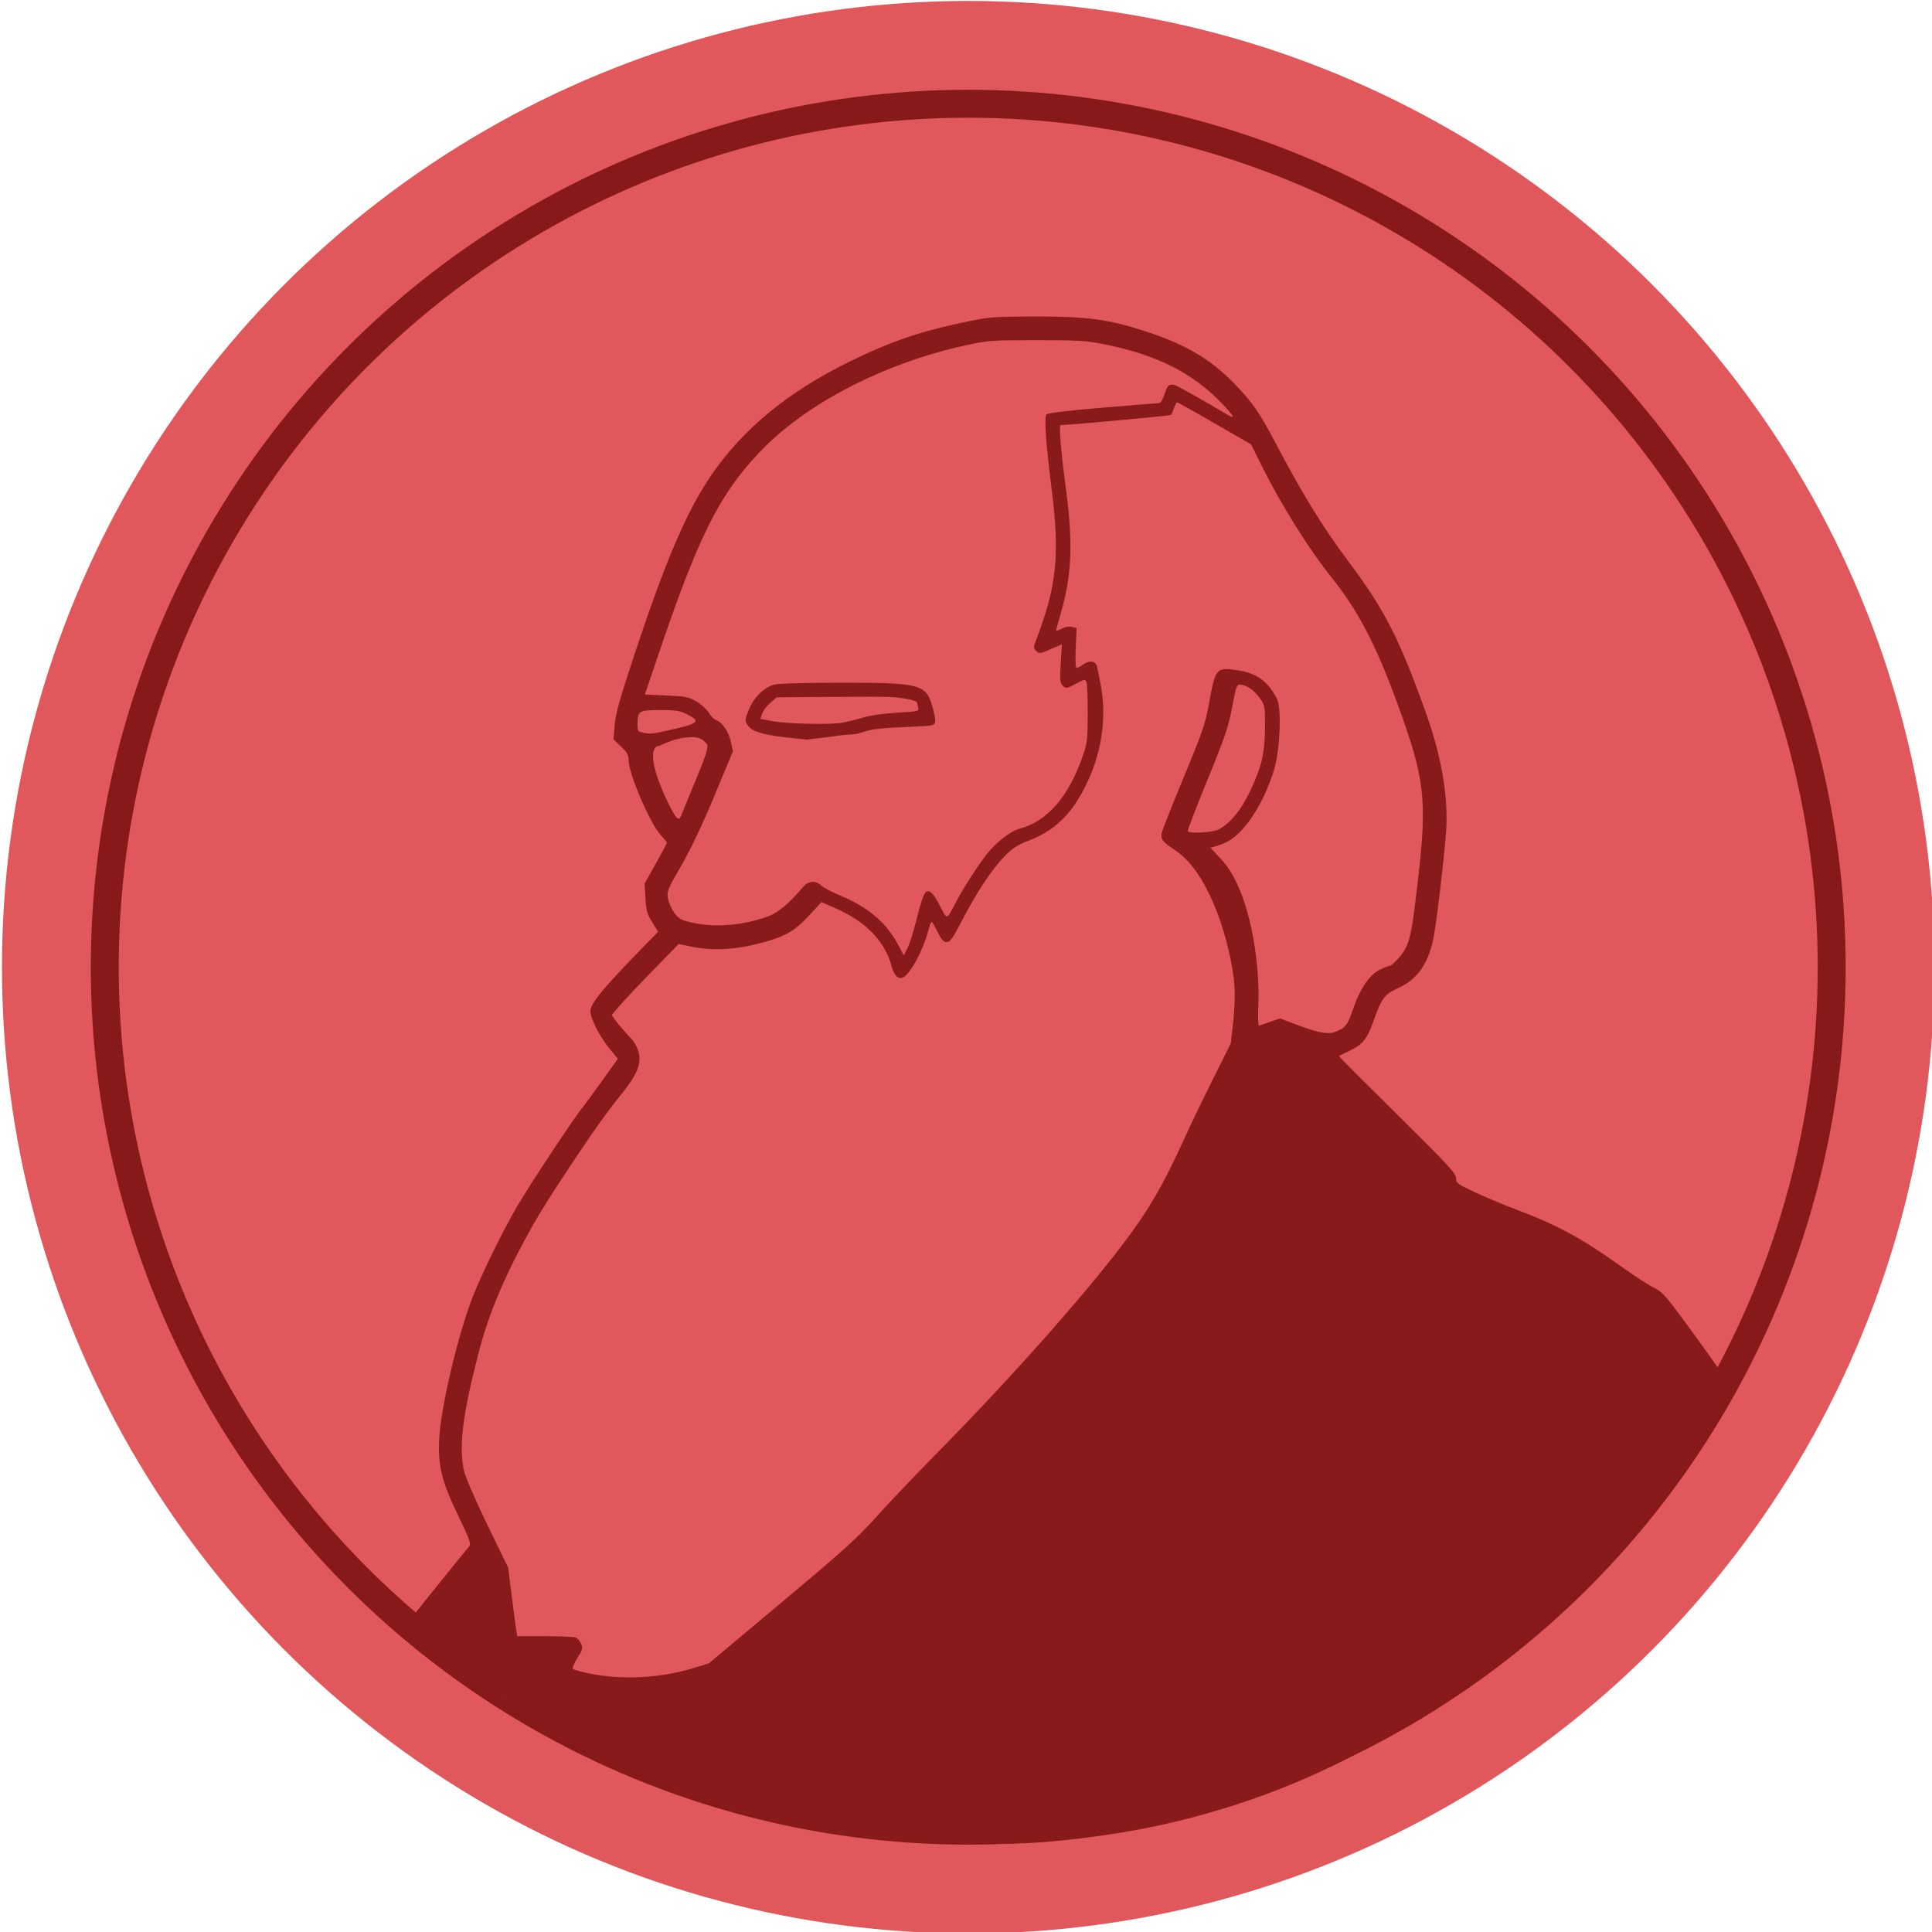
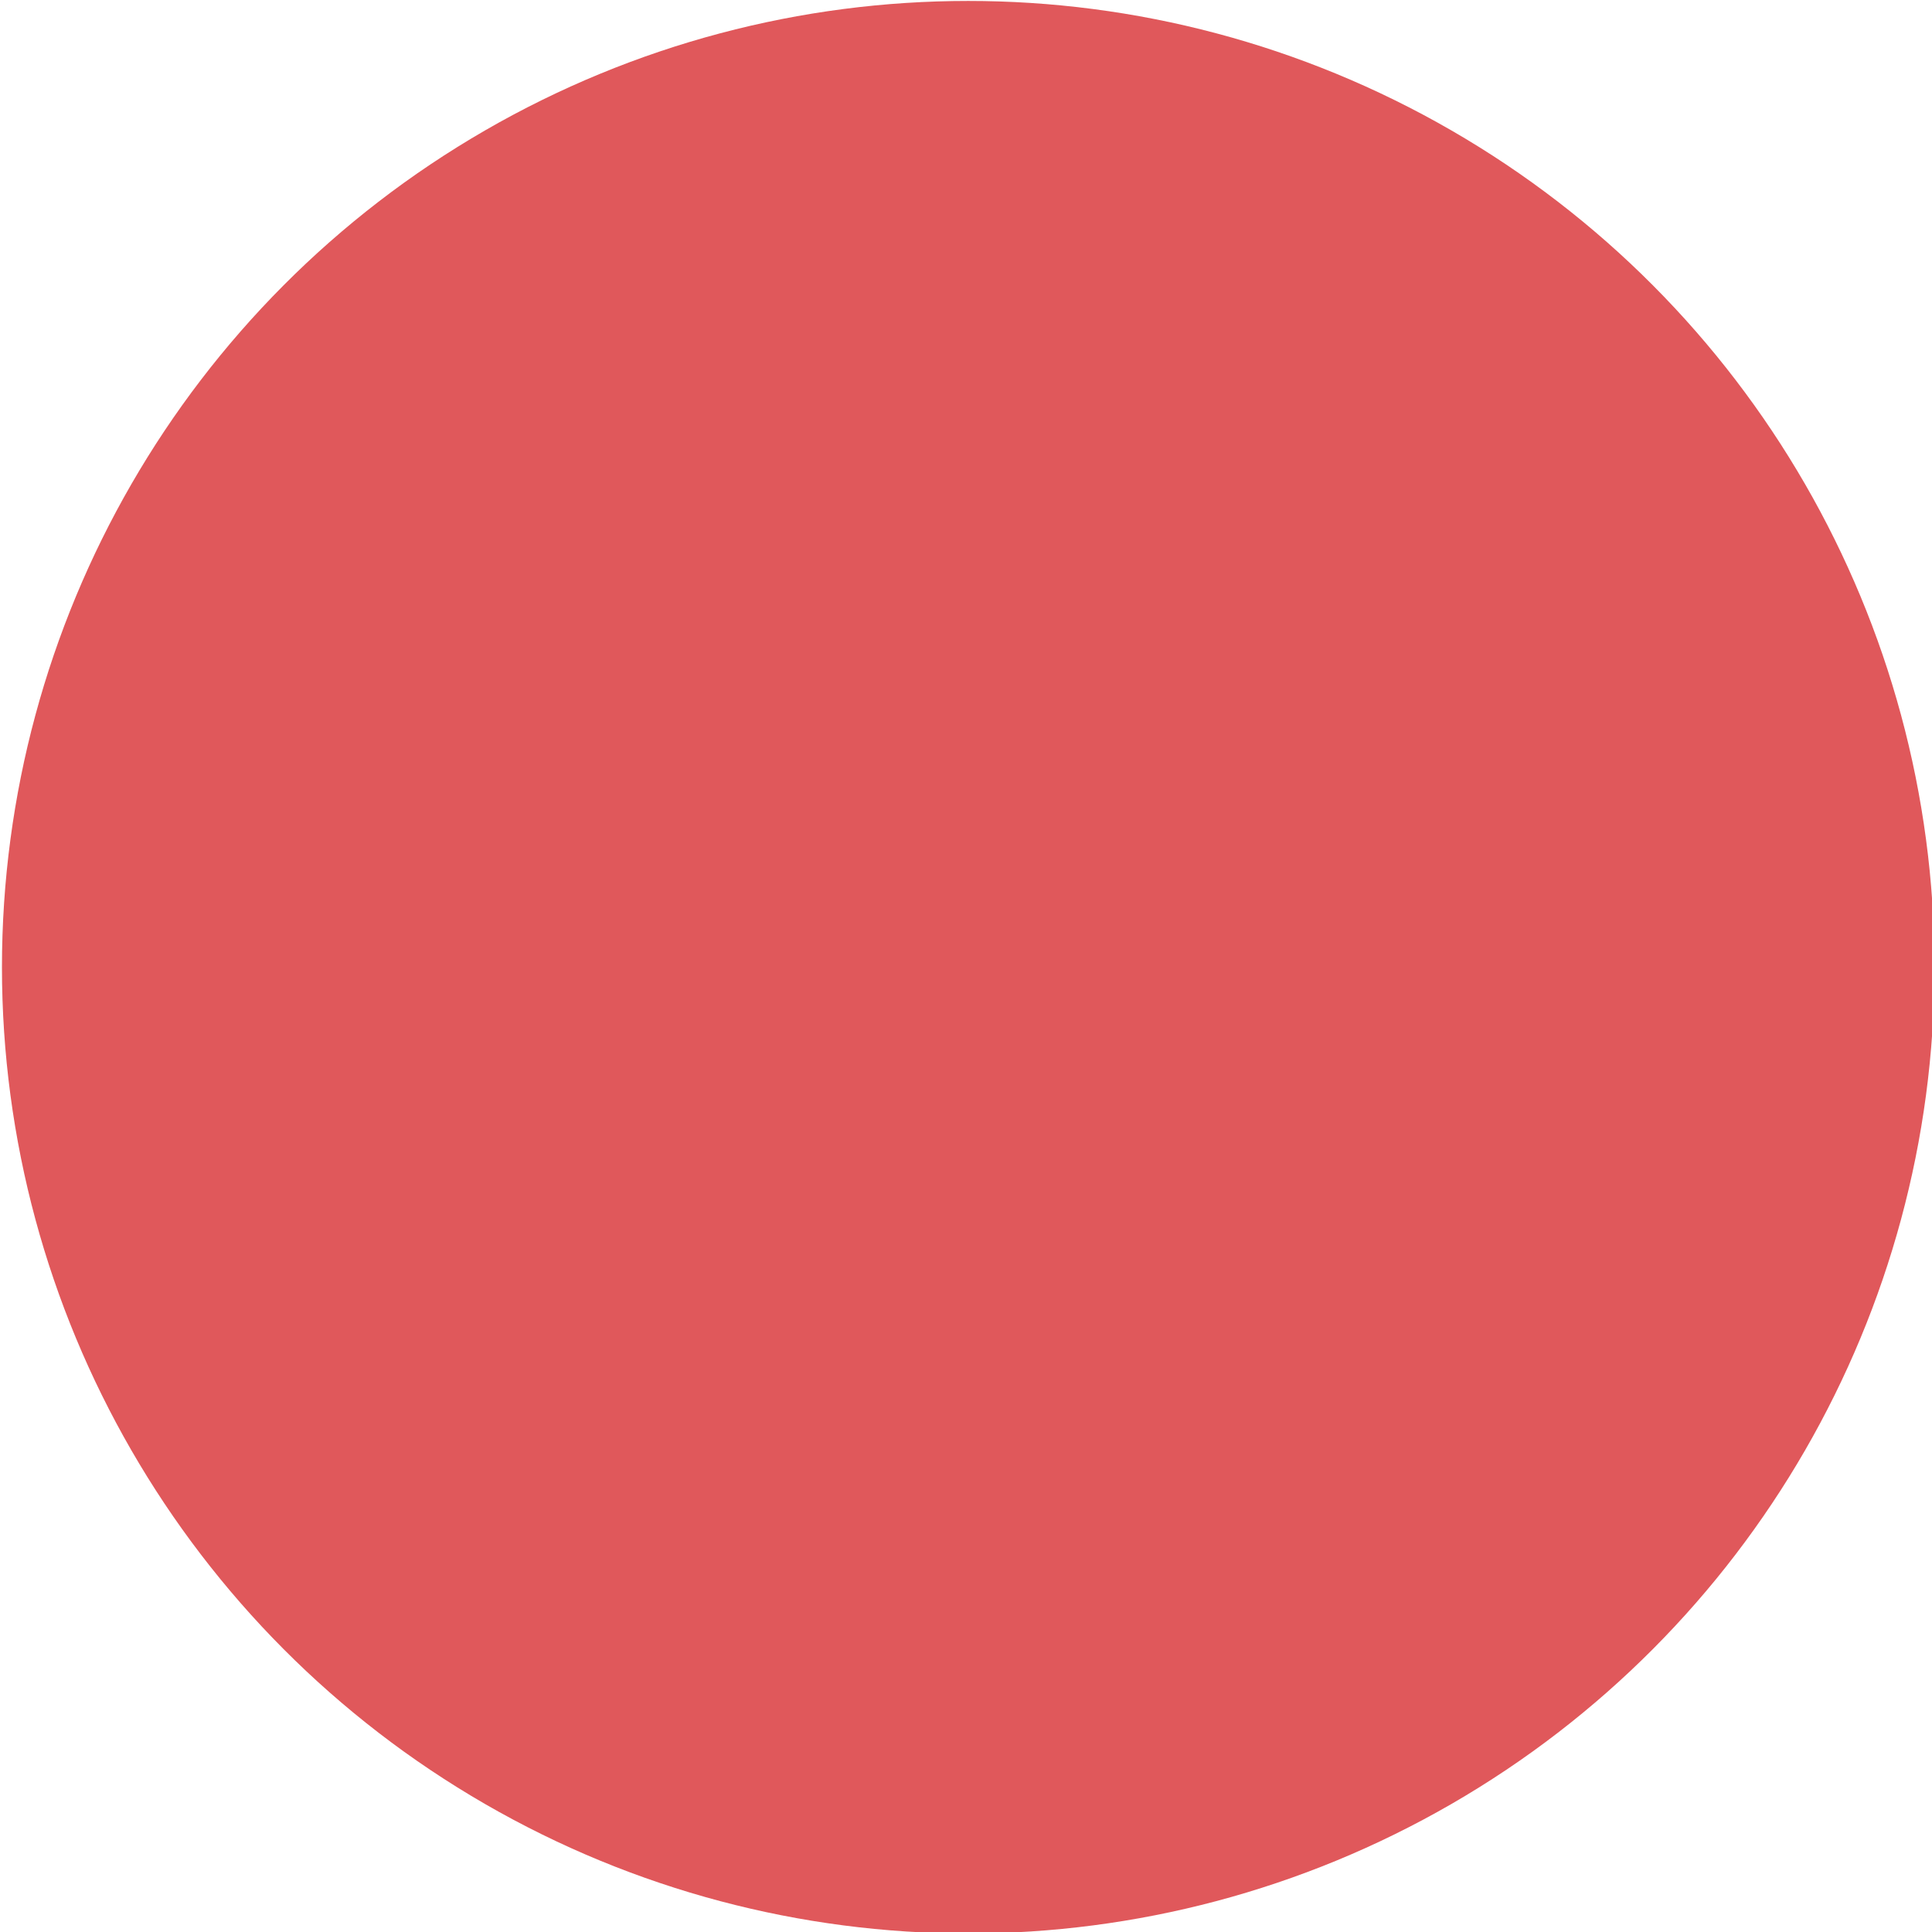
<svg xmlns="http://www.w3.org/2000/svg" xmlns:ns1="http://www.inkscape.org/namespaces/inkscape" xmlns:ns2="http://sodipodi.sourceforge.net/DTD/sodipodi-0.dtd" width="24.983mm" height="24.983mm" viewBox="0 0 24.983 24.983" version="1.1" id="svg9714" ns1:version="0.92.4 (5da689c313, 2019-01-14)" ns2:docname="red_coin_face.svg">
  <defs id="defs9708" />
  <ns2:namedview id="base" pagecolor="#ffffff" bordercolor="#666666" borderopacity="1.0" ns1:pageopacity="0.0" ns1:pageshadow="2" ns1:zoom="0.35" ns1:cx="-238.502" ns1:cy="-198.502" ns1:document-units="mm" ns1:current-layer="layer1" showgrid="false" ns1:window-width="1366" ns1:window-height="745" ns1:window-x="0" ns1:window-y="23" ns1:window-maximized="1" fit-margin-top="0" fit-margin-left="0" fit-margin-right="0" fit-margin-bottom="0" />
  <g ns1:label="Layer 1" ns1:groupmode="layer" id="layer1" transform="translate(-43.449,-71.33)">
    <g style="display:inline" id="g1629" transform="matrix(0.85,0,0,0.85,-53.985,25.398)">
      <circle r="14.7" cy="68.752" cx="129.358" id="path1557-9-1" style="opacity:1;vector-effect:none;fill:#e0585b;fill-opacity:1;stroke:none;stroke-width:1.784;stroke-linecap:butt;stroke-linejoin:bevel;stroke-miterlimit:4;stroke-dasharray:none;stroke-dashoffset:0;stroke-opacity:1" />
-       <circle r="13.136" cy="68.752" cx="129.358" id="path1557-2" style="opacity:1;vector-effect:none;fill:#e0585b;fill-opacity:1;stroke:#87191b;stroke-width:0.425;stroke-linecap:butt;stroke-linejoin:bevel;stroke-miterlimit:4;stroke-dasharray:none;stroke-dashoffset:0;stroke-opacity:1" />
-       <path style="fill:#881a1c;fill-opacity:1;stroke-width:0.028" d="m 130.456,82.066 c 1.105,-0.09 2.016,-0.265 2.963,-0.57 1.804,-0.58 3.439,-1.599 4.901,-3.054 1.03,-1.025 1.788,-2.051 2.423,-3.281 l 0.102,-0.197 -0.163,-0.234 c -0.09,-0.129 -0.297,-0.415 -0.461,-0.637 -0.257,-0.347 -0.317,-0.412 -0.432,-0.466 -0.074,-0.035 -0.278,-0.166 -0.454,-0.292 -0.637,-0.457 -0.994,-0.652 -1.639,-0.896 -0.191,-0.072 -0.476,-0.191 -0.632,-0.265 -0.266,-0.125 -0.285,-0.139 -0.285,-0.215 0,-0.07 -0.124,-0.204 -0.889,-0.96 -0.489,-0.483 -0.889,-0.884 -0.889,-0.891 0,-0.007 0.066,-0.042 0.146,-0.079 0.212,-0.098 0.28,-0.182 0.382,-0.472 0.116,-0.331 0.164,-0.395 0.371,-0.489 0.284,-0.129 0.443,-0.347 0.53,-0.729 0.043,-0.184 0.166,-1.213 0.198,-1.651 0.037,-0.51 -0.068,-1.138 -0.302,-1.792 -0.406,-1.138 -0.633,-1.583 -1.183,-2.316 -0.391,-0.522 -0.709,-1.039 -1.113,-1.809 -0.232,-0.444 -0.358,-0.625 -0.622,-0.896 -0.36,-0.371 -0.736,-0.594 -1.332,-0.79 -0.574,-0.189 -0.897,-0.233 -1.688,-0.232 -0.639,7.29e-4 -0.704,0.006 -1.056,0.079 -0.717,0.15 -1.156,0.301 -1.794,0.614 -0.935,0.46 -1.628,1.035 -2.108,1.749 -0.362,0.538 -0.683,1.291 -1.143,2.679 -0.228,0.688 -0.293,0.917 -0.307,1.091 l -0.018,0.221 0.115,0.11 c 0.093,0.088 0.115,0.129 0.115,0.208 0,0.209 0.333,0.979 0.496,1.147 0.048,0.05 0.087,0.097 0.087,0.106 0,0.009 -0.077,0.153 -0.17,0.32 l -0.17,0.304 0.013,0.221 c 0.011,0.189 0.026,0.243 0.103,0.366 l 0.09,0.144 -0.232,0.238 c -0.615,0.631 -0.799,0.855 -0.799,0.972 2e-5,0.108 0.141,0.385 0.288,0.564 l 0.13,0.159 -0.245,0.342 c -0.135,0.188 -0.265,0.367 -0.291,0.397 -0.128,0.155 -0.782,1.143 -0.991,1.497 -0.215,0.365 -0.534,1.014 -0.68,1.383 -0.221,0.561 -0.484,1.668 -0.51,2.15 -0.023,0.42 0.034,0.653 0.286,1.177 0.177,0.367 0.201,0.435 0.169,0.472 -0.135,0.161 -0.874,1.078 -0.889,1.104 -0.021,0.036 0.387,0.403 0.926,0.832 1.23,0.978 2.554,1.664 4.015,2.081 0.995,0.284 1.558,0.387 2.583,0.473 0.529,0.044 1.583,0.05 2.057,0.012 z m -6.864,-2.569 c -0.122,-0.026 -0.233,-0.057 -0.247,-0.07 -0.014,-0.013 0.014,-0.084 0.066,-0.164 0.082,-0.127 0.087,-0.149 0.057,-0.221 -0.018,-0.044 -0.06,-0.088 -0.093,-0.096 -0.033,-0.009 -0.244,-0.016 -0.469,-0.017 l -0.409,-3.77e-4 -0.015,-0.09 c -0.008,-0.05 -0.039,-0.284 -0.069,-0.521 l -0.054,-0.431 -0.319,-0.657 c -0.184,-0.379 -0.334,-0.726 -0.354,-0.82 -0.08,-0.37 -0.019,-0.86 0.225,-1.798 0.163,-0.628 0.425,-1.236 0.857,-1.992 0.205,-0.358 0.805,-1.264 1.104,-1.667 0.333,-0.448 0.667,-0.721 0.369,-1.104 -0.099,-0.103 -0.208,-0.229 -0.243,-0.279 l -0.064,-0.091 0.124,-0.145 c 0.068,-0.08 0.298,-0.323 0.51,-0.54 l 0.385,-0.395 0.195,0.04 c 0.361,0.074 0.748,0.043 1.199,-0.096 0.265,-0.082 0.393,-0.165 0.599,-0.387 l 0.179,-0.194 0.207,0.09 c 0.468,0.203 0.765,0.511 0.861,0.89 0.033,0.13 0.1,0.197 0.169,0.168 0.11,-0.045 0.31,-0.413 0.388,-0.714 0.019,-0.073 0.042,-0.132 0.051,-0.132 0.009,0 0.051,0.069 0.092,0.153 0.058,0.119 0.089,0.153 0.138,0.152 0.052,-3.71e-4 0.092,-0.056 0.23,-0.323 0.222,-0.429 0.457,-0.785 0.649,-0.98 0.123,-0.125 0.2,-0.176 0.356,-0.235 0.391,-0.149 0.642,-0.382 0.856,-0.796 0.26,-0.503 0.349,-1.054 0.253,-1.57 -0.025,-0.138 -0.053,-0.271 -0.06,-0.297 -0.023,-0.077 -0.114,-0.088 -0.203,-0.024 -0.044,0.032 -0.092,0.057 -0.106,0.057 -0.015,0 -0.02,-0.128 -0.013,-0.304 l 0.013,-0.304 -0.07,-0.018 c -0.042,-0.011 -0.104,2.51e-4 -0.156,0.027 -0.048,0.025 -0.086,0.038 -0.086,0.03 0,-0.008 0.032,-0.123 0.07,-0.257 0.169,-0.582 0.19,-1.064 0.084,-1.87 -0.086,-0.653 -0.114,-1 -0.081,-1 0.121,0 1.662,-0.142 1.675,-0.155 0.009,-0.009 0.03,-0.056 0.047,-0.104 0.017,-0.049 0.038,-0.088 0.047,-0.088 0.009,0 0.266,0.144 0.571,0.32 l 0.554,0.32 0.159,0.32 c 0.296,0.596 0.717,1.27 1.058,1.695 0.405,0.504 0.678,1.025 1,1.903 0.43,1.174 0.466,1.478 0.319,2.737 -0.083,0.714 -0.111,0.862 -0.187,1.014 -0.049,0.097 -0.201,0.264 -0.241,0.264 -0.015,0 -0.083,0.027 -0.151,0.06 -0.155,0.075 -0.306,0.299 -0.408,0.606 -0.077,0.23 -0.112,0.276 -0.258,0.334 -0.122,0.048 -0.245,0.027 -0.575,-0.096 l -0.277,-0.104 -0.14,0.049 c -0.077,0.027 -0.154,0.054 -0.171,0.06 -0.022,0.008 -0.027,-0.084 -0.017,-0.319 0.027,-0.659 -0.136,-1.745 -0.555,-2.199 l -0.173,-0.187 0.114,-0.034 c 0.18,-0.054 0.317,-0.161 0.468,-0.364 0.162,-0.218 0.305,-0.515 0.39,-0.807 0.086,-0.295 0.11,-0.92 0.041,-1.056 -0.138,-0.272 -0.313,-0.399 -0.608,-0.44 -0.323,-0.046 -0.329,-0.038 -0.433,0.532 -0.052,0.283 -0.103,0.43 -0.38,1.098 -0.176,0.424 -0.327,0.806 -0.335,0.848 -0.018,0.094 0.015,0.135 0.21,0.264 0.541,0.359 0.852,1.471 0.898,2.068 0.009,0.123 7.5e-4,0.36 -0.02,0.543 l -0.037,0.324 -0.27,0.542 c -0.149,0.298 -0.336,0.686 -0.415,0.861 -0.338,0.744 -0.553,1.117 -0.947,1.639 -0.591,0.784 -1.727,2.064 -2.774,3.126 -0.362,0.367 -0.807,0.834 -0.99,1.039 -0.28,0.314 -0.506,0.518 -1.438,1.298 l -1.105,0.926 -0.229,0.071 c -0.5,0.155 -1.095,0.186 -1.59,0.083 z m 4.466,-11.414 c -0.175,-0.179 -0.383,-0.313 -0.651,-0.423 -0.121,-0.05 -0.249,-0.117 -0.283,-0.149 -0.093,-0.087 -0.197,-0.076 -0.288,0.031 -0.201,0.238 -0.366,0.377 -0.513,0.432 -0.38,0.142 -0.816,0.18 -1.165,0.1 -0.172,-0.039 -0.204,-0.057 -0.273,-0.152 -0.043,-0.059 -0.086,-0.158 -0.096,-0.22 -0.017,-0.105 -0.002,-0.141 0.203,-0.494 0.143,-0.247 0.321,-0.622 0.504,-1.062 l 0.283,-0.681 -0.033,-0.146 c -0.034,-0.153 -0.133,-0.298 -0.223,-0.326 -0.029,-0.009 -0.08,-0.06 -0.112,-0.113 -0.033,-0.053 -0.118,-0.13 -0.189,-0.172 -0.115,-0.068 -0.165,-0.077 -0.456,-0.09 l -0.327,-0.014 0.179,-0.531 c 0.628,-1.861 0.94,-2.492 1.56,-3.15 0.697,-0.739 1.883,-1.356 3.137,-1.631 0.346,-0.076 0.392,-0.079 1.084,-0.079 0.646,0 0.756,0.007 1.042,0.065 0.785,0.159 1.325,0.43 1.766,0.887 0.198,0.204 0.226,0.262 0.089,0.179 -0.303,-0.183 -0.774,-0.448 -0.805,-0.452 -0.083,-0.011 -0.103,0.009 -0.147,0.141 -0.031,0.094 -0.061,0.139 -0.093,0.139 -0.026,0 -0.415,0.031 -0.864,0.069 -0.555,0.047 -0.825,0.081 -0.841,0.104 -0.033,0.048 -0.004,0.459 0.077,1.101 0.131,1.028 0.084,1.503 -0.228,2.316 -0.047,0.124 -0.048,0.134 -0.003,0.179 0.044,0.044 0.057,0.043 0.219,-0.027 l 0.172,-0.074 -0.018,0.29 c -0.015,0.242 -0.011,0.297 0.025,0.333 0.056,0.056 0.058,0.056 0.214,-0.027 0.123,-0.066 0.134,-0.067 0.153,-0.021 0.011,0.027 0.02,0.243 0.019,0.48 -10e-4,0.398 -0.007,0.448 -0.079,0.653 -0.213,0.612 -0.538,0.985 -0.954,1.096 -0.136,0.036 -0.342,0.192 -0.484,0.365 -0.133,0.162 -0.386,0.554 -0.493,0.762 -0.138,0.269 -0.127,0.267 -0.237,0.05 -0.091,-0.181 -0.158,-0.25 -0.211,-0.217 -0.035,0.022 -0.078,0.148 -0.155,0.456 -0.04,0.159 -0.098,0.339 -0.129,0.4 l -0.057,0.111 -0.095,-0.178 c -0.052,-0.098 -0.154,-0.238 -0.226,-0.312 z m -0.39,-2.881 0.143,-0.044 c 0.087,-0.027 0.296,-0.049 0.532,-0.057 0.214,-0.008 0.417,-0.02 0.452,-0.027 0.076,-0.015 0.079,-0.066 0.017,-0.289 -0.094,-0.338 -0.184,-0.362 -1.398,-0.361 -0.545,8.3e-5 -0.946,0.012 -1.009,0.029 -0.148,0.041 -0.296,0.182 -0.372,0.353 -0.08,0.181 -0.081,0.208 -0.002,0.297 0.066,0.076 0.287,0.129 0.691,0.168 l 0.184,0.018 c 0.762,-0.087 0.234,-0.041 0.762,-0.087 z m -1.302,-0.196 -0.171,-0.032 0.028,-0.08 c 0.015,-0.044 0.071,-0.118 0.124,-0.164 l 0.096,-0.084 0.77,-0.006 c 0.424,-0.003 0.851,-0.003 0.951,7.6e-4 0.184,0.006 0.416,0.054 0.417,0.085 2.3e-4,0.009 0.007,0.044 0.016,0.076 0.015,0.056 0.003,0.059 -0.323,0.078 -0.201,0.012 -0.409,0.041 -0.511,0.073 -0.095,0.029 -0.24,0.065 -0.323,0.08 -0.187,0.033 -0.842,0.017 -1.073,-0.026 z m 6.332,1.677 c -0.006,-0.011 0.129,-0.364 0.3,-0.783 0.271,-0.662 0.32,-0.807 0.375,-1.105 0.055,-0.298 0.07,-0.342 0.116,-0.342 0.093,0 0.216,0.081 0.301,0.2 0.08,0.11 0.083,0.126 0.083,0.411 0,0.379 -0.035,0.569 -0.16,0.862 -0.165,0.388 -0.341,0.623 -0.549,0.732 -0.086,0.045 -0.445,0.065 -0.467,0.025 z m -7.907,-0.435 c -0.27,-0.553 -0.28,-0.859 -0.136,-0.863 0,0 0.206,-0.095 0.275,-0.101 0.109,-0.039 0.224,-0.025 0.219,-0.033 0.129,8.02e-4 0.173,0.039 0.235,0.107 0.021,0.056 -0.009,0.154 -0.171,0.546 -0.109,0.263 -0.209,0.507 -0.223,0.543 -0.035,0.092 -0.079,0.048 -0.2,-0.2 z m -0.377,-1.064 c -0.08,-0.016 -0.087,-0.026 -0.087,-0.127 0,-0.204 0.02,-0.217 0.342,-0.217 0.24,0 0.304,0.01 0.409,0.063 0.209,0.105 0.182,0.139 -0.174,0.221 -0.356,0.082 -0.372,0.084 -0.491,0.06 z" id="path1617" ns1:connector-curvature="0" ns2:nodetypes="ccsccssccccscsccccccccssccccccccscscccccccccccccccccccccccccccccccccccccccccccccccccccscccccccccsccccsccsccscccccccsccccccccccccccccccccccccccccccccccccccccccccccccccccscccccscccccccccccccccccccccccccccccccccccccccccccccccccccccscscccccccccccccccsccccc" />
    </g>
  </g>
</svg>